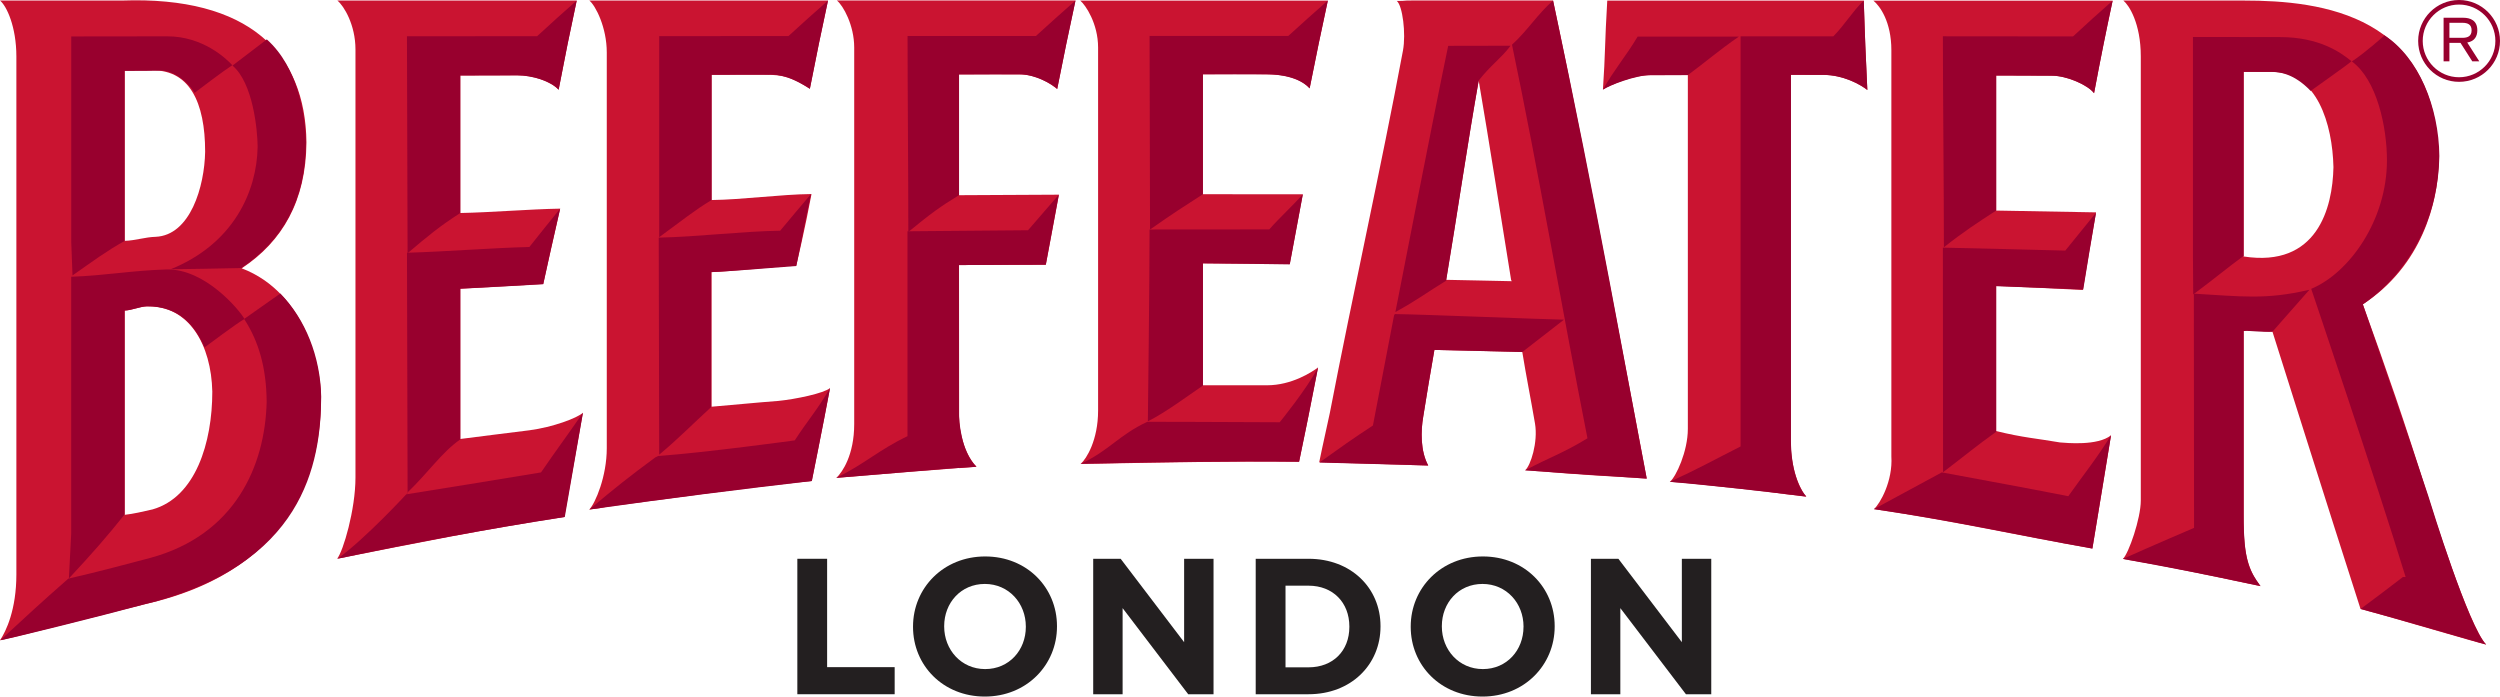
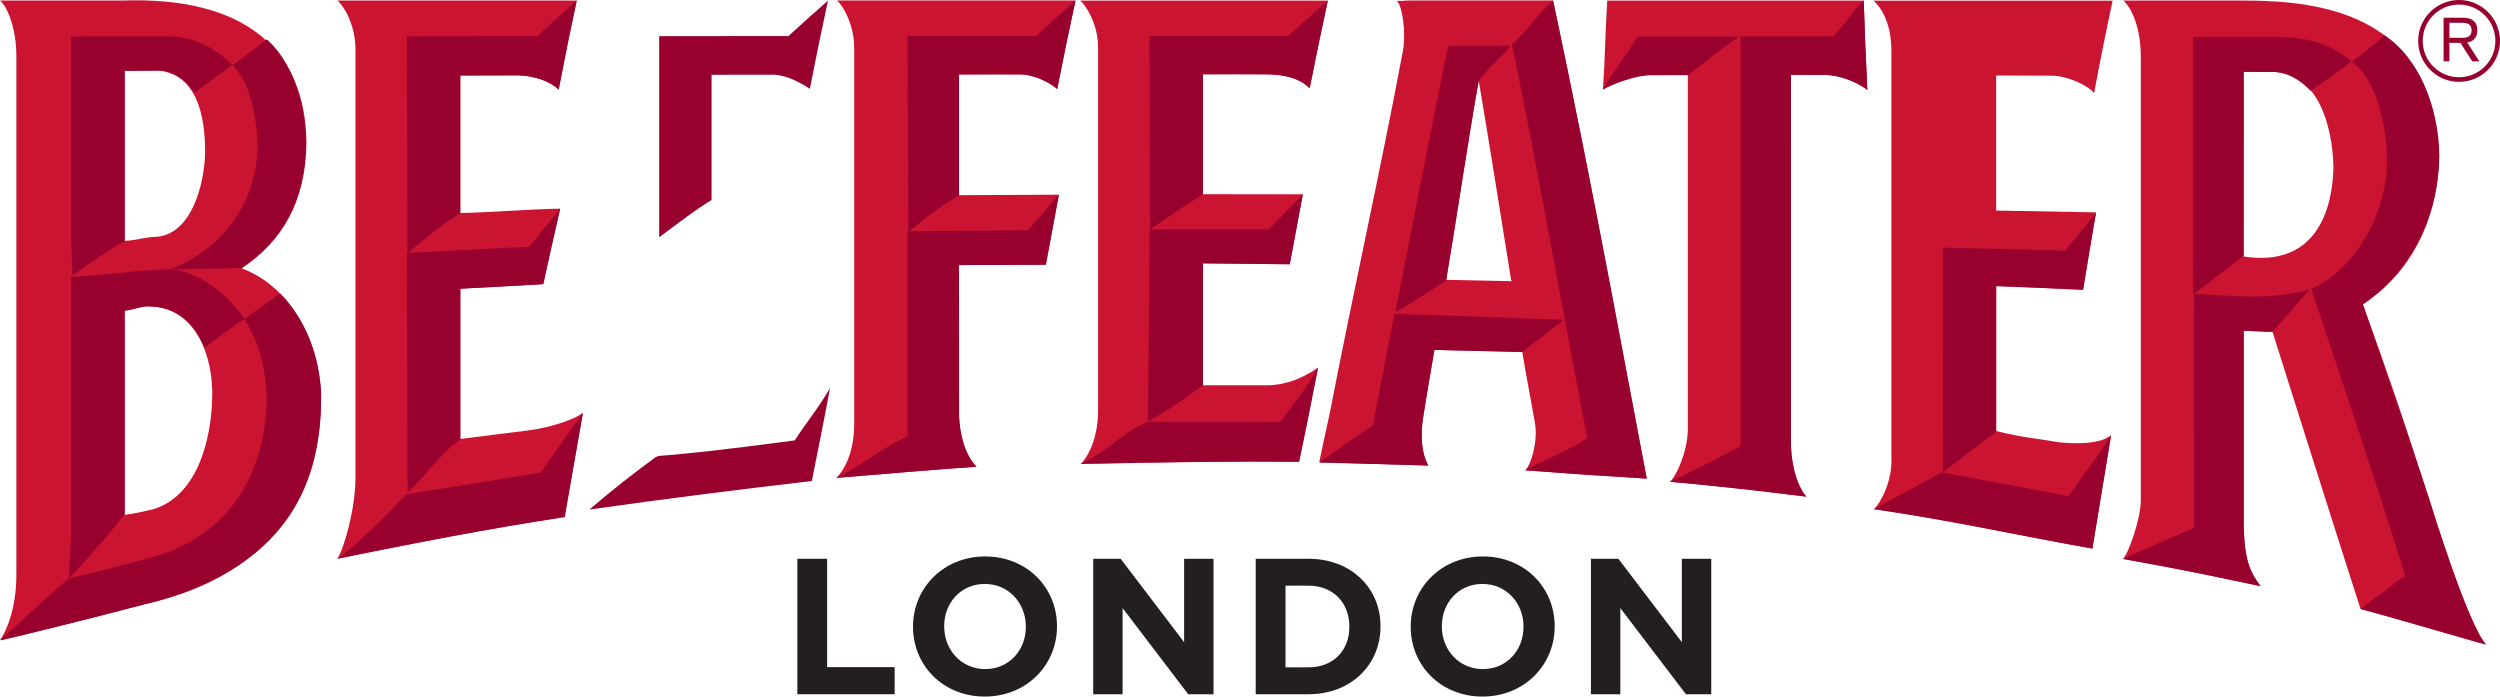
<svg xmlns="http://www.w3.org/2000/svg" id="Layer_2" viewBox="0 0 816.87 227.6">
  <defs>
    <style>.cls-1{fill:#98002e;}.cls-1,.cls-2,.cls-3{stroke-width:0px;}.cls-2{fill:#231f20;}.cls-3{fill:#ca1431;}</style>
  </defs>
  <g id="Layer_1-2">
    <path class="cls-3" d="m793.33,162.19c-7.92-25.26-13.27-40.58-21.28-62.75h0c19.27-12.6,24.64-33.27,24.82-47.05h0C796.13,4.85,758.92.18,733.12.18h-39.32c1.8,1.46,5.7,7.37,5.7,18.29v145.09c0,5.87-3.97,17.27-5.84,19.06h0c3.72.76,2.39.37,5.84,1.06v-.04c11.25,1.91,39.04,7.87,39.04,7.87-3.85-5.1-5.44-10.52-5.44-20.88v-63.18h0c2.94-.19,6.37,1.09,9.41.9,0,0,19.5,61.8,28.79,90.63h0c10.78,2.86,38.73,11.21,41.04,11.63-5.73-6.1-17.94-44.99-19.02-48.42Zm-60.21-138.71c2.62.02,6.74.02,9.38.03h0c14.6,0,19.63,17.05,19.95,31.1h0c-.26,13.41-5.35,32.91-29.35,29.19h0c0-20.44,0-42.69.02-60.32Z" />
    <path class="cls-3" d="m78.99,87.66c13.28-8.77,20.98-22.03,21.14-41.12h0C99.82,17.21,81.15-1.3,39.84.18H0c2.16,1.76,5.35,8.54,5.35,18.29v169.22c0,11.5-3.36,18.56-5.34,21.5,3.66-.66,32.45-8.09,46.64-11.62h0c57.23-12.49,58.24-56.09,58.24-67.94,0-9.09-4.8-33.92-25.9-41.95ZM40.73,23.08c2.63-.02,5.15-.02,7.78-.04h0c13.51-.93,18.52,10.58,18.52,26.52h0c-.19,11.33-4.81,27.33-16.2,27.82h0c-3.41.09-6.67,1.23-10.1,1.32h0V23.08Zm9.11,143.37c-3.19.72-6.04,1.42-9.11,1.77h0v-66.73h0c2.43-.11,4.75-1.27,7.2-1.38h0c13.88-.39,21.11,12.64,21.44,27.85h0c0,16.69-5.46,34.48-19.53,38.49Z" />
    <path class="cls-3" d="m431.08,151.02l35.61,1.1c-2.54-4.67-2.5-11.02-1.63-16.19,1.09-6.98,2.24-13.46,3.63-21.6h0c9.8.17,18.84.46,28.71.67h0c1.34,8.23,2.73,15.03,4.16,23.4,1.03,6.05-1.43,13.79-3.23,15.26h0c3.66.14,2.01.23,5.7.4h0c11.03.98,22.87,1.66,34.03,2.3,0,0-20.29-108.11-30.61-156.2h-46.02c-3.67,0-1.35.15-5.03.15,1.89,1.53,3.04,10.69,2.02,16.19-7.08,37.94-16.37,79.39-23.9,118.43-2.16,9.66-3.46,16.07-3.46,16.07Zm41.44-59.58c3.68-21.89,6.92-44.18,10.64-65.12h0c3.56,20.82,6.98,42.9,10.59,65.13l.2.43c-7.27-.1-14.13-.36-21.44-.45Z" />
    <path class="cls-3" d="m177.5,92.81s2.95-13.35,5.53-24.64h0c-10.14.18-22.42,1.23-32.63,1.43h0V24.66h0c4.3,0,11.98-.04,18.7-.04,4.56,0,10.38,1.61,13.43,4.7h0c2.22-11.58,3.68-18.75,5.91-29.14h-78.2c2.15,1.76,5.91,7.94,5.91,15.97v139.91c0,10.43-3.99,24.04-5.99,26.5h0c25.6-5.07,48.23-9.64,74.22-13.64h0c2.24-12.75,3.82-21.16,6.08-34.04h0c-1.94,1.75-9.8,4.7-17.5,5.72-7.9.94-15.69,2-22.56,2.84v-49.11h0c2.88-.11,27.1-1.53,27.1-1.53Z" />
-     <path class="cls-3" d="m254.16,131.01c-7.18.54-14.7,1.31-21.65,1.88,0-14.19,0-29.61,0-43.98h0c6.16-.15,22.08-1.99,27.68-2.14,0,0,3-12.77,4.97-23.37h0c-10.14.11-22.44,1.83-32.65,1.96h0c0-14,0-27.83,0-40.92h0c8.55,0,13.5-.1,17.03-.04,6.53,0,9.15.87,15.08,4.61h0c2.22-11.34,3.69-18.44,5.93-28.84h-77.99c2.07,1.68,5.7,8.84,5.7,16.95v129.34c0,9.17-3.68,17.85-5.7,20.02h0c3.66-.35,5.7-.9,5.7-.9,22.02-2.88,44.6-6.13,66.99-8.42,0,0,3.71-18.35,5.95-30.35h0c-2.04,1.69-11.11,3.62-17.05,4.21Z" />
    <path class="cls-3" d="m414.01,125.88c-6.98-.03-13.84-.03-20.96,0v-39.83h0c2.96,0,28.37.22,28.37.22,1.93-10.27,2.32-12.48,4.27-22.79h0c-10.14-.02-22.45-.02-32.64-.02h0V24.27h0c4.22,0,15.17-.11,21.66.04,4.66.04,10.31,1.16,13.21,4.57h0c2.22-11.2,3.71-18.31,5.95-28.69h-80.92c1.75,1.42,5.85,7.52,5.85,15.33v118.67c0,9.6-3.8,15.75-5.69,17.38h0c3.66-.08,2,0,5.69-.07h0c22.16-.4,43.41-.83,65.68-.62h0c2.25-10.62,3.97-19.42,6.2-30.81h0c-2.11,1.56-8.65,5.82-16.67,5.82Z" />
    <path class="cls-3" d="m673,144.55c-7.12-1.24-12.07-1.55-20.76-3.71v-47.44h0c2.87.1,28.33,1.34,28.33,1.34,1.91-11.59,2.34-14.11,4.3-25.35h0c-10.13-.21-22.42-.4-32.63-.59h0V24.67h0c4.35.02,11.85.07,18.34.07,4.72.02,11.68,3.08,13.65,5.71h0c2.21-11.74,3.84-19.84,6.07-30.23h-78.17c2.16,1.76,5.87,6.92,5.87,16.18v132.72c.52,8.04-3.69,15.48-5.69,17.23h0c26.13,3.88,45.12,8.25,71.37,12.89h0c2.23-13.22,3.85-23.52,6.1-37.01h0c-4.37,3.51-14.48,2.51-16.79,2.33Z" />
    <path class="cls-3" d="m279.11,15.51v123.05c0,10.15-3.91,15.77-5.83,17.59h0c15.15-1.33,24.93-2.02,40.14-3.25v.06c2.55-.19,3.5-.25,5.65-.44h0c-4.3-4.52-5.68-12.19-5.68-16.18,0-12.32-.03-37.36-.03-49.73h0c3.2-.04,23.24-.11,28.37-.11,0,0,2.32-12.54,4.27-22.89h0c-10.14.04-22.43.11-32.64.17h0V24.31h0c4.46,0,13.12-.05,19.66,0,3.73.04,7.72,1.12,12.41,4.76h0c2.22-11.23,3.74-18.52,5.98-28.91h-77.95c2.05,1.66,5.65,8.1,5.65,15.33Z" />
-     <path class="cls-3" d="m523.75,29.28c2.42-1.52,9.62-4.7,15.37-4.7,5.33,0,10.1-.05,12.38-.05h0v115.59c0,7.37-3.86,15.64-5.87,17.32h0c3.65.22,2.2.21,5.87.45h0c11.46,1.25,22.13,2.21,33.7,3.8v-.04c2.27.29,2.71.42,4.98.64h0c-.96-1-5.08-7.18-5.08-18.35,0-30.11.08-90.86.08-119.48h0c2.23,0,6,.03,10.76.03,6.47,0,11.76,3.1,14.21,4.92h0c-.57-11.42-.78-17.27-1.17-29.22h-83.81c-.83,13.71-.61,17.47-1.42,29.1Z" />
+     <path class="cls-3" d="m523.75,29.28c2.42-1.52,9.62-4.7,15.37-4.7,5.33,0,10.1-.05,12.38-.05h0v115.59c0,7.37-3.86,15.64-5.87,17.32h0c3.65.22,2.2.21,5.87.45h0c11.46,1.25,22.13,2.21,33.7,3.8v-.04c2.27.29,2.71.42,4.98.64h0c-.96-1-5.08-7.18-5.08-18.35,0-30.11.08-90.86.08-119.48c2.23,0,6,.03,10.76.03,6.47,0,11.76,3.1,14.21,4.92h0c-.57-11.42-.78-17.27-1.17-29.22h-83.81c-.83,13.71-.61,17.47-1.42,29.1Z" />
    <path class="cls-1" d="m790.13,13.37c0,7.37,5.97,13.37,13.36,13.37s13.38-6.01,13.38-13.37-6.01-13.37-13.38-13.37-13.36,6-13.36,13.37Zm1.49,0c0-6.55,5.32-11.88,11.86-11.88s11.88,5.33,11.88,11.88-5.33,11.87-11.88,11.87-11.86-5.33-11.86-11.87Z" />
    <path class="cls-1" d="m800.34,7.45h4.25c1.77,0,3,.58,3,2.46s-1.23,2.45-3,2.45h-4.25v-4.91Zm-1.9,12.59h1.9v-6.04h3.62l3.85,6.04h2.29l-3.93-6.15c2.49-.4,3.29-2.16,3.29-3.98,0-3.25-2.32-4.11-4.56-4.11h-6.46v14.24Z" />
    <path class="cls-1" d="m190.46,134.88c-5.31,7.72-8.78,12.3-13.67,19.46l-.08.03c-15.04,2.49-26.18,4.3-43.98,7.15,0,0-13.01,14.18-22.42,21.05h0c25.81-5.42,48.52-9.64,74.23-13.64h0c2.24-12.75,3.67-21.16,5.93-34.04Z" />
    <path class="cls-1" d="m177.5,92.86c2.28-10.71,2.86-12.94,5.53-24.69-3.39,4.16-6.64,8.23-10.06,12.53h0c-12.62.32-27.28,1.53-39.99,1.88h0c0,19.27.2,58.4.2,78.62h-.33c7.22-6.87,11.33-13.27,17.55-17.63h0v-49.24h0c4.19-.15,27.1-1.47,27.1-1.47Z" />
    <path class="cls-1" d="m188.44.18c-4.37,3.83-8.55,7.59-12.93,11.64h0c-14.34,0-28.1.03-42.54.04h0c0,16.89.2,51.13.2,70.88h0c6.88-5.84,10.66-8.94,17.22-13.13h0V24.66h0c6.3-.02,12.41-.04,18.64-.05,4.94,0,11.19,1.98,13.5,4.71h0c2.22-11.58,3.68-18.75,5.91-29.14Z" />
    <path class="cls-1" d="m271.21,126.81c-4.37,7.46-7.47,10.78-11.52,17.08,0,0-29.39,4.03-44.64,5.1l-.99.5c-8.79,6.5-12.84,9.7-21.49,17h0c26.2-3.71,49.79-6.65,72.69-9.32,0,0,3.71-18.35,5.95-30.35Z" />
-     <path class="cls-1" d="m265,63.4c-3.41,4-6.66,7.89-10.08,11.98h0c-12.62.2-26.98,2.01-39.68,2.26h0c0,18.28.15,52.43.15,70.92h0c6.03-5,11.21-10.28,16.97-15.54h0v-44.11h0c4.38-.11,27.82-2,27.82-2,2.22-10.61,2.36-12.09,4.82-23.51Z" />
    <path class="cls-1" d="m270.56.18c-4.38,3.83-8.55,7.59-12.93,11.6h0c-14.34,0-27.81.02-42.24.03h0v65.68h0c7.52-5.46,11.34-8.66,17.11-12.13h0c0-14,0-27.83,0-40.92h0c6.55,0,12.01-.02,18.51-.03,1.74,0,5.69-.54,13.61,4.6h0c2.22-11.34,3.69-18.44,5.93-28.84Z" />
    <path class="cls-1" d="m351.41.18c-4.37,3.83-8.55,7.59-12.93,11.58h0c-14.34,0-27.51,0-41.94,0h0c0,16.64.25,45.68.25,64.03h0c7.42-6.08,10.32-8.2,16.57-12.02h0V24.31h0c6.64,0,13.06,0,19.64-.02,4.62-.15,10.88,3.1,12.44,4.79h0c2.22-11.23,3.74-18.52,5.98-28.91Z" />
    <path class="cls-1" d="m430.68,120.06c-3.67,7.03-12.54,17.91-12.54,17.91-15.15-.1-43.23-.15-43.23-.15-9.23,4.23-12.53,9.47-21.81,13.74h0c25.81-.57,45.41-.94,71.37-.69h0c1.4-6.6,3.03-14.61,6.2-30.81Z" />
    <path class="cls-1" d="m425.69,63.48c-3.4,3.86-7.54,7.58-10.96,11.48h0c-12.63-.02-26.41,0-39.11.03h0c0,17.39-.56,62.68-.56,62.68,5.93-3,12.53-7.96,18-11.69h0v-39.94h0c4.13,0,28.37.35,28.37.35,1.93-10.27,2.32-12.61,4.27-22.91Z" />
    <path class="cls-1" d="m433.86.18c-4.37,3.83-8.54,7.58-12.92,11.57h0c-14.36,0-30.89,0-45.32,0h0c0,16.59.15,45.12.15,63.25h0c7.39-5.2,11.08-7.56,17.28-11.54h0V24.27h21.08c4.14.08,10.23.86,13.79,4.6h0c2.22-11.2,3.71-18.31,5.95-28.69Z" />
    <path class="cls-1" d="m684.88,69.49c-3.39,4.16-6.63,8.19-10.05,12.39h0c-12.63-.35-27.3-.66-40-.97h0c0,18.74.06,53.81.06,73.13v.26c7.59-5.79,10.58-8.36,17.35-13.22h0v-47.57h0c4.14.14,28.45,1.08,28.45,1.08,1.92-11.58,2.22-13.86,4.18-25.1Z" />
-     <path class="cls-1" d="m690.3.22c-4.37,3.83-8.54,7.61-12.94,11.68h0c-14.33,0-28.1-.02-42.53-.04h0c0,16.82.33,49.63.33,68.94h0c6.36-5.04,10.85-7.95,17.09-12.01h0V24.67h0c6.13.02,12.1.04,18.15.06,5.04,0,11.78,3.01,13.83,5.72h0c2.21-11.74,3.84-19.84,6.07-30.23Z" />
    <path class="cls-1" d="m55.71,88c20.55-8.29,28.23-25.36,28.47-40.05h0c-.03-5.35-1.49-20.89-8.22-26.51l11.22-8.57c10.34,9.23,12.68,25.21,12.78,33.79-.11,18.97-7.79,32.06-21.14,40.92-1.23.09-23.12.41-23.12.41Z" />
    <path class="cls-1" d="m91.59,95.91c8.17,8.34,13.1,20.53,13.36,33.75h0c-.16,21.89-5.58,55.2-58.24,67.93h0c-14.36,3.88-42.95,10.96-46.64,11.63,9.14-8.42,12.98-12.03,22.25-20.15h0c11.17-2.57,18.16-4.53,26.84-6.79h0c27.59-7.5,37.48-29.97,37.97-51.02h0c-.09-11.07-2.59-19.71-7.36-27.04l11.81-8.31Z" />
    <path class="cls-1" d="m52.16,23.02c1.09,0,1.11.11-11.43.14v55.56h0c-6.04,3.38-10.17,6.47-17.04,11.28l-.41-10.81V11.91h0c12.66,0,18.67-.02,31.4-.04,11.57,0,19.2,7.22,21.22,9.43-2.43,1.53-11.75,8.57-12.3,9.02-2.14-3.49-6.69-7.3-11.44-7.3Z" />
    <path class="cls-1" d="m48.02,100.08h0c-2.46.11-4.83,1.28-7.3,1.38h0v66.63h0c-5.89,7.37-10.22,12.33-18.21,20.92l.75-14.6v-83.98h0c11.34-.4,19.64-2.04,31.04-2.38,12.67-.38,23.96,13.28,25.59,16.17-2.13,1.13-12.54,8.91-13.05,9.29-3.1-6.93-8-13.43-18.83-13.43Z" />
    <path class="cls-1" d="m493.57,14.95c-3.05,4.1-6.43,6.26-10.41,11.37h0c-3.7,20.9-6.94,43.28-10.64,65.4h0c-5.95,3.6-9.29,6.25-16.58,10.24,0,0,12.25-62.98,17.25-86.98l20.38-.04Z" />
    <path class="cls-1" d="m448.6,139.03c1.63-8.36,5.24-27.21,6.9-35.96l.26-.45c9.12.11,48.62,1.72,55.27,1.83l-13.63,10.58-28.72-.69c-1.4,8.21-2.45,14.07-3.63,21.75-.82,4.56-.99,11.2,1.59,16l-35.54-.95c6.69-4.79,10.95-7.84,17.49-12.1Z" />
    <path class="cls-1" d="m538.07,156.4c-6.15-31.74-16.34-89.59-30.61-156.22-4.98,4.32-8.41,9.9-13.42,14.42h0c8.58,40.97,16.25,85.94,24.66,128.61h0c-8.43,5.11-11.99,6-20.36,10.46h0c14.79,1.14,25.11,1.67,39.73,2.73Z" />
    <path class="cls-1" d="m754.6,94.67c-14.21,3.37-22.43,2.16-37.77,1.28h0c0,19.25.07,56.36.07,76.53,0,0-13.95,5.95-23.23,10.14h0c18.45,3.42,24.78,4.57,44.98,8.9-3.52-4.89-5.54-7.66-5.54-23.09v-60.27c2.72-.16,5.31.44,9.41.22l12.08-13.71Z" />
    <path class="cls-1" d="m812.35,210.61c-5.73-5.5-17.92-45.46-18.86-48.4-8.43-25.4-13.61-39.93-21.44-62.76h0c16.43-11.33,24.73-29.61,25-48.47h0c-.14-16.05-6.84-32.25-17.93-39.42,0,0-5.97,5.42-10.65,8.52h0c8.18,6.01,11.46,21.42,11.46,32.29h0c0,19.54-12.25,36.79-24.75,42.01,0,0,21.42,63.28,30.85,94.15h-.88c-4.67,3.59-9.14,6.98-13.84,10.45h0c12.62,3.35,25.25,7.15,41.04,11.63Z" />
    <path class="cls-1" d="m742.39,23.48c-4.03-.02-3.76,0-9.29,0h0v60.12h0c-5.62,4.13-9.32,7.3-16.47,12.61l-.09-12.66V12.08h0c12.65,0,15.77.02,28.49.04,12.75,0,19.75,4.98,23.31,7.88-.57.68-12.85,9.34-13.34,9.7-2.36-2.46-6.68-6.21-12.62-6.21Z" />
    <path class="cls-1" d="m335.92,75.23c-12.63.09-26.68.21-39.4.34h0c0,22.43,0,45.31,0,66.95h0c-9.33,4.45-13.88,9-23.26,13.62h0c22.67-1.78,30.75-2.73,45.78-3.63h0c-5.07-4.96-5.71-15.14-5.71-17.65v-48.25h0c4.4-.05,28.37-.11,28.37-.11,1.91-10.37,2.32-12.54,4.27-22.89h0c-3.41,3.9-6.65,7.66-10.06,11.62Z" />
    <path class="cls-1" d="m595.75,24.46c6.28,0,12.35,3.13,14.4,4.93h0c-.55-12.06-.78-16.2-1.17-29.22-3.86,3.77-6.07,7.76-9.95,11.71h0c-11.22,0-19.03,0-30.3-.02h0v134.02h0c-9.29,4.7-13.43,7.09-23.1,11.54h0c18.82,1.76,26.53,2.66,44.52,4.82v-.12c-2.55-2.59-4.96-9.17-4.96-18.2V24.44h0c3.59,0,6.51.02,10.56.02Z" />
    <path class="cls-1" d="m689.77,142.22c-4.51,7.37-9.28,13.28-13.96,19.91h0c-15.91-3.11-25.09-4.75-41.33-7.78h0c-9.16,4.92-12.98,7.01-22.18,12h0c28.49,4.22,45.57,8.25,71.38,12.89h0c2.21-13.22,3.84-23.52,6.09-37.01Z" />
    <path class="cls-1" d="m551.5,24.52c-3.7,0-8.02,0-12.12,0-5.1.06-13.62,3.41-15.63,4.76h0c3.89-6.86,7.42-10.74,11.34-17.32h33.08c-6.85,4.73-10.62,8.12-16.67,12.57Z" />
    <path class="cls-2" d="m260.52,182.58h9.74v35.41h22.07v8.85h-31.8v-44.26Z" />
    <path class="cls-2" d="m298.33,204.84v-.13c0-12.58,9.93-22.89,23.58-22.89s23.46,10.18,23.46,22.76v.13c0,12.58-9.93,22.89-23.58,22.89s-23.46-10.18-23.46-22.76Zm36.86,0v-.13c0-7.59-5.56-13.91-13.4-13.91s-13.28,6.2-13.28,13.78v.13c0,7.59,5.56,13.91,13.4,13.91s13.28-6.2,13.28-13.78Z" />
    <path class="cls-2" d="m357.19,182.58h8.98l20.74,27.25v-27.25h9.61v44.26h-8.28l-21.43-28.14v28.14h-9.61v-44.26Z" />
    <path class="cls-2" d="m410.3,182.58h17.26c13.91,0,23.52,9.55,23.52,22v.13c0,12.46-9.61,22.13-23.52,22.13h-17.26v-44.26Zm17.26,35.47c7.97,0,13.34-5.37,13.34-13.21v-.13c0-7.84-5.37-13.34-13.34-13.34h-7.52v26.68h7.52Z" />
    <path class="cls-2" d="m460.95,204.84v-.13c0-12.58,9.93-22.89,23.58-22.89s23.46,10.18,23.46,22.76v.13c0,12.58-9.93,22.89-23.58,22.89s-23.46-10.18-23.46-22.76Zm36.86,0v-.13c0-7.59-5.56-13.91-13.41-13.91s-13.28,6.2-13.28,13.78v.13c0,7.59,5.56,13.91,13.4,13.91s13.28-6.2,13.28-13.78Z" />
    <path class="cls-2" d="m519.82,182.58h8.98l20.74,27.25v-27.25h9.61v44.26h-8.28l-21.43-28.14v28.14h-9.61v-44.26Z" />
  </g>
</svg>